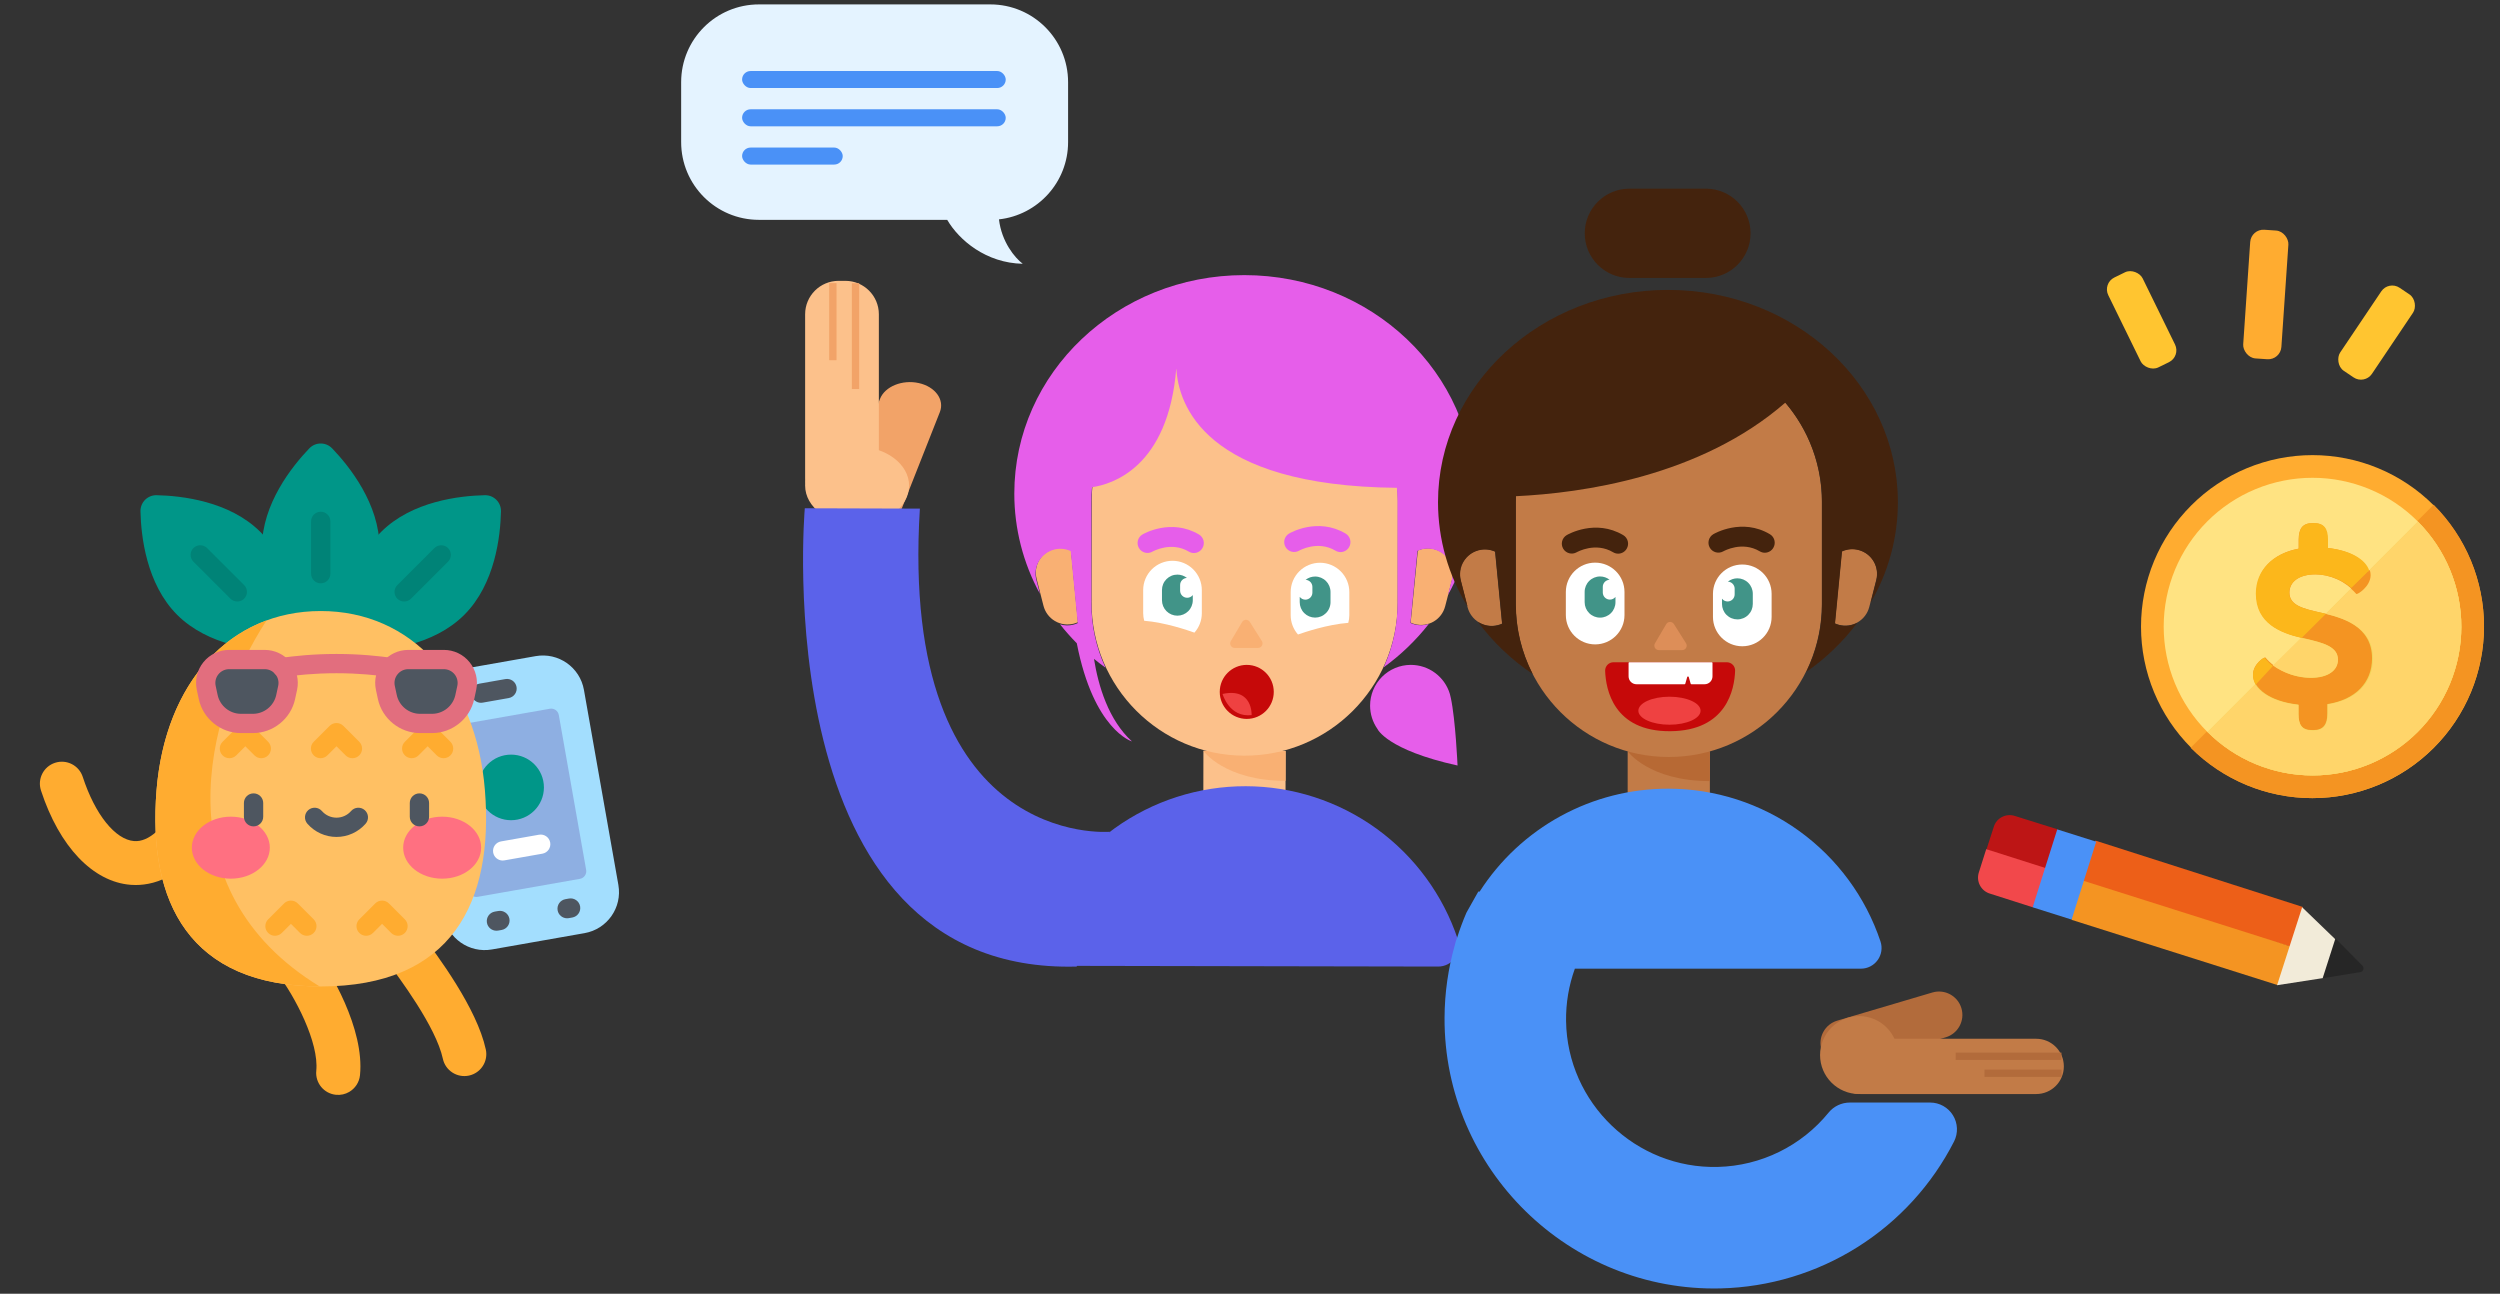
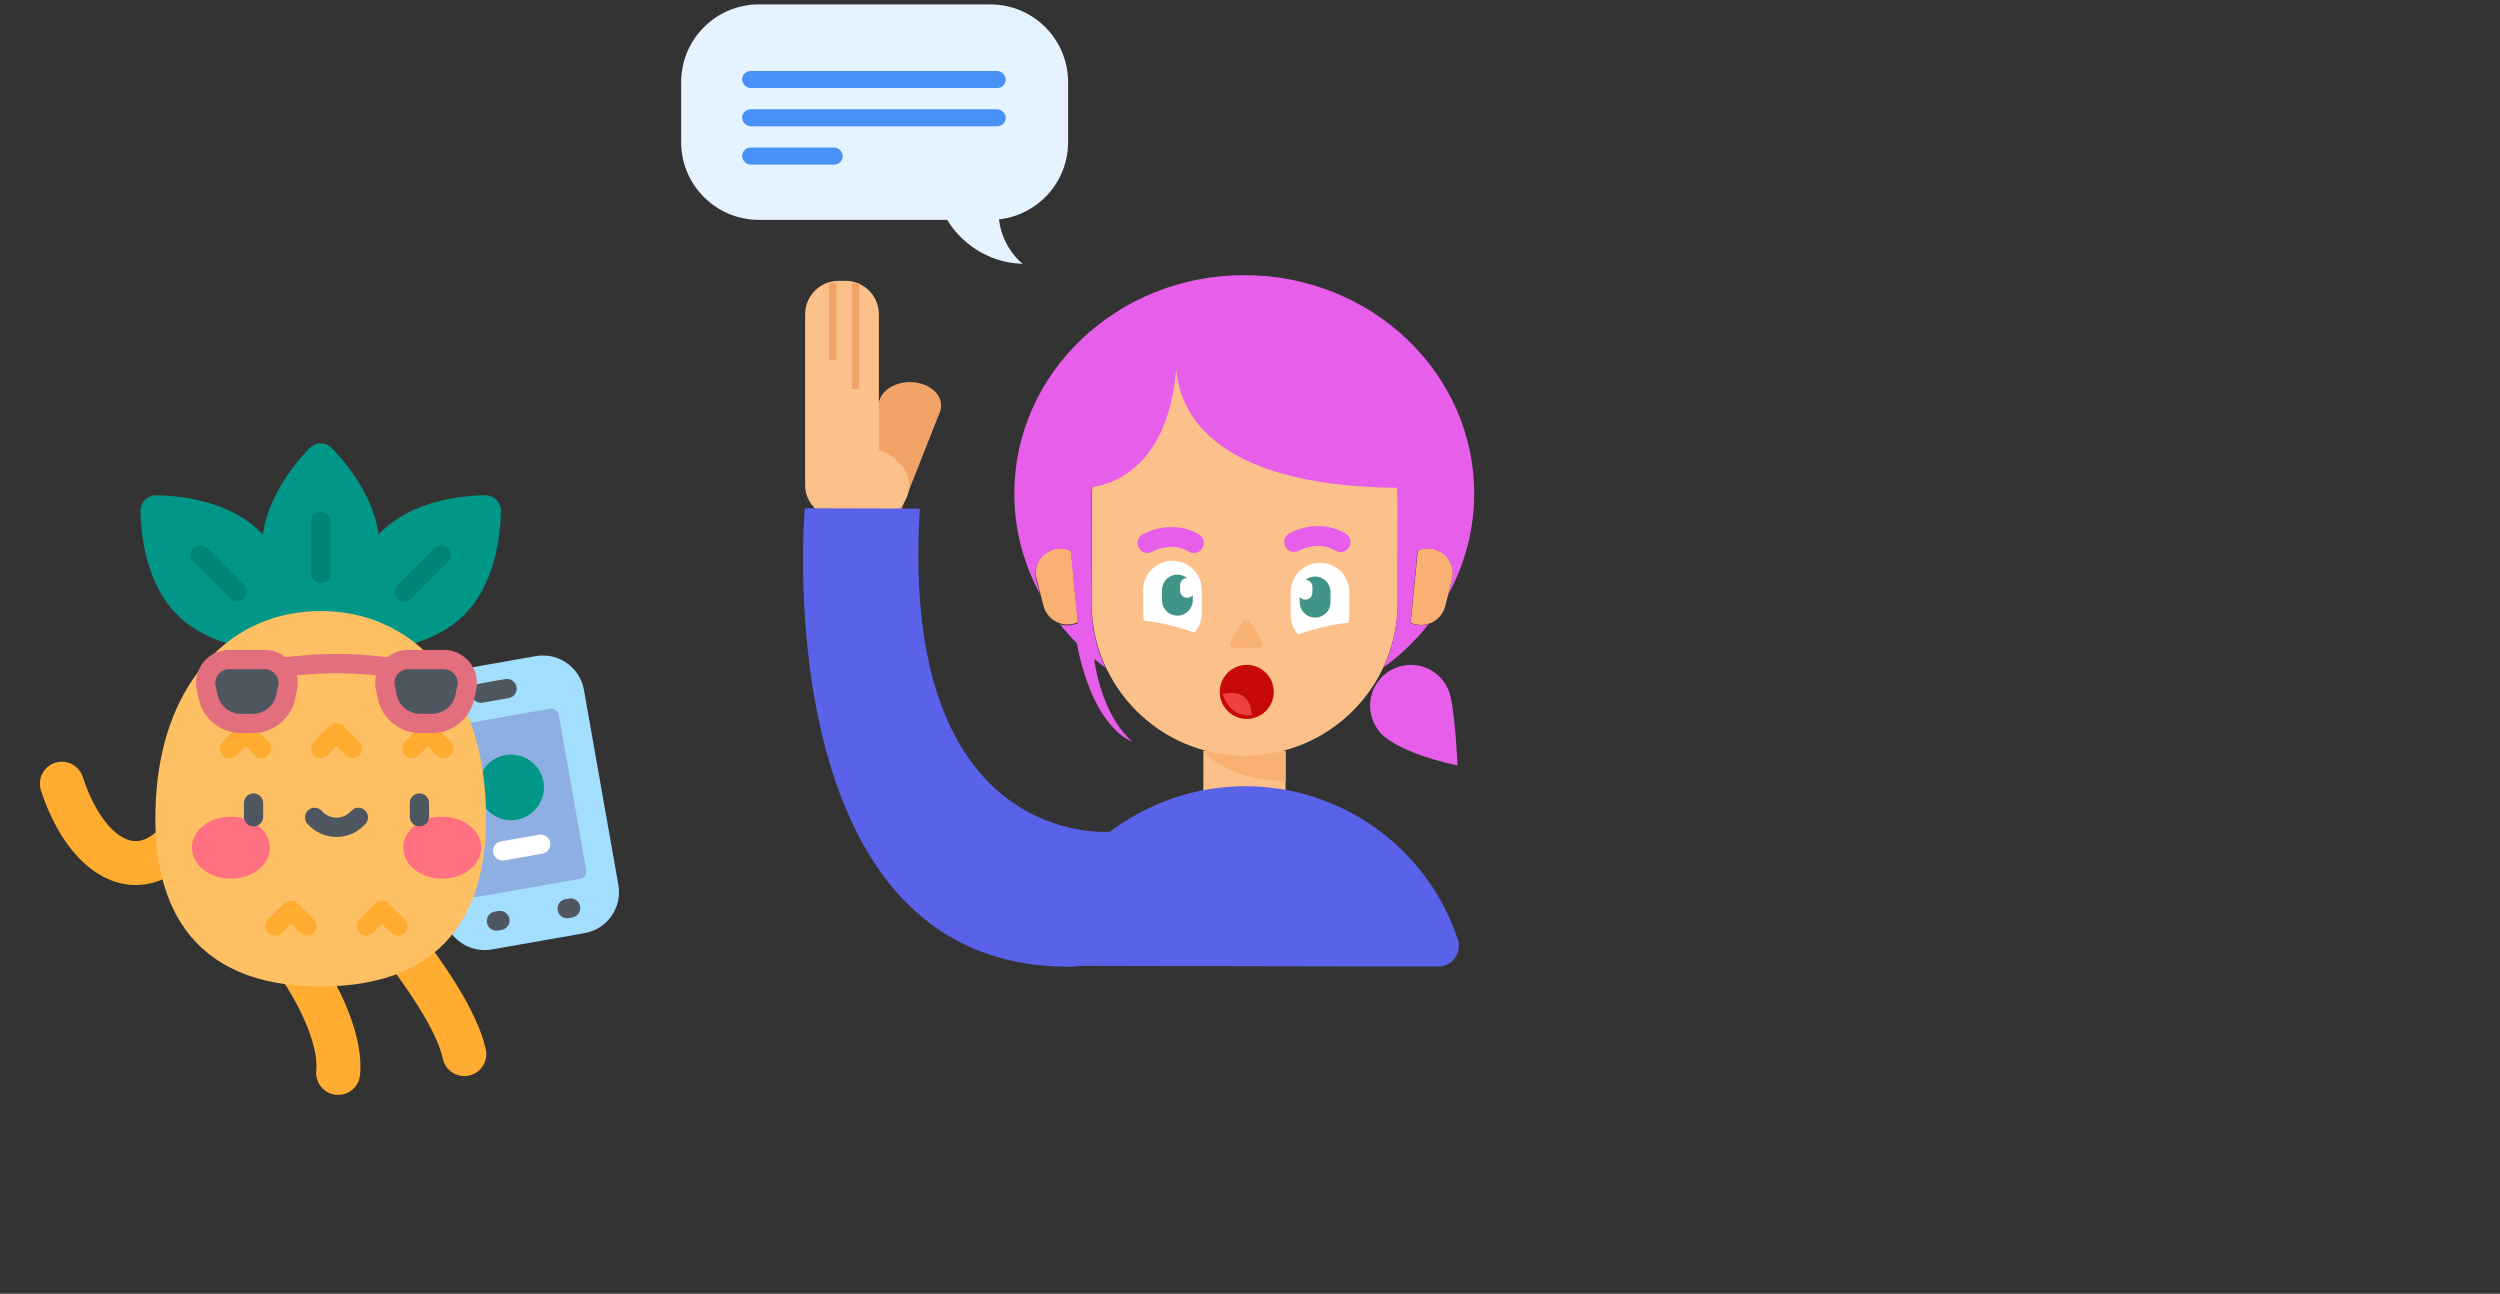
<svg xmlns="http://www.w3.org/2000/svg" width="429" height="222" viewBox="0 0 429 222" fill="none">
  <rect x="0" y="0" width="429" height="222" fill="#333333" stroke="none" />
  <g clip-path="url(#clip0_3487_4251)">
    <path d="M151.012 68.443L144.567 84.768C143.727 86.893 145.347 89.126 148.181 89.754C151.017 90.383 153.994 89.17 154.833 87.044L161.278 70.719C162.117 68.594 160.5 66.361 157.664 65.734C154.83 65.104 151.851 66.317 151.012 68.443Z" fill="#F2A368" />
    <path d="M138.16 53.933V82.097C138.16 85.267 140.73 87.837 143.9 87.837H145.072C148.242 87.837 150.812 85.267 150.812 82.097V53.933C150.812 50.763 148.242 48.193 145.072 48.193H143.9C140.73 48.193 138.16 50.763 138.16 53.933Z" fill="#FCC18B" />
    <path d="M147.081 90.026C152.008 90.026 156.002 87.031 156.002 83.337C156.002 79.643 152.008 76.649 147.081 76.649C142.154 76.649 138.16 79.643 138.16 83.337C138.16 87.031 142.154 90.026 147.081 90.026Z" fill="#FCC18B" />
    <path d="M146.806 66.757V48.604" stroke="#F2A368" stroke-width="1.259" stroke-miterlimit="10" />
    <path d="M142.917 61.813V48.582" stroke="#F2A368" stroke-width="1.259" stroke-miterlimit="10" />
    <path d="M220.613 128.837L206.506 128.81L206.491 136.836L220.597 136.863L220.613 128.837Z" fill="#FCC18B" />
    <path d="M206.514 128.867C206.514 128.867 210.142 133.975 220.601 133.999L220.613 128.892L206.514 128.867Z" fill="#F9B073" />
    <path d="M239.878 85.944C239.905 71.437 228.168 59.654 213.661 59.627C199.154 59.599 187.371 71.336 187.343 85.843L187.31 103.355C187.282 117.862 199.019 129.645 213.526 129.673C228.033 129.7 239.816 117.963 239.844 103.456L239.878 85.944Z" fill="#FCC18B" />
    <g clip-path="url(#clip1_3487_4251)">
      <path d="M213.944 123.366C216.504 123.366 218.579 121.29 218.579 118.73C218.579 116.17 216.504 114.094 213.944 114.094C211.384 114.094 209.308 116.17 209.308 118.73C209.308 121.29 211.384 123.366 213.944 123.366Z" fill="#C60909" />
      <path d="M209.79 119.083C209.79 119.083 210.923 123.166 214.778 122.712C214.778 122.712 215.004 117.949 209.79 119.083Z" fill="#EF4141" />
    </g>
    <path d="M187.419 103.33C187.45 103.034 187.45 102.736 187.419 102.44V103.33Z" fill="#F9B073" />
    <path d="M183.785 94.399C182.898 93.989 181.896 93.897 180.949 94.138C180.408 94.277 179.899 94.521 179.451 94.856C179.004 95.191 178.627 95.611 178.342 96.092C178.057 96.573 177.869 97.105 177.79 97.658C177.711 98.212 177.741 98.775 177.88 99.317L179.062 103.955C179.2 104.496 179.444 105.006 179.779 105.453C180.114 105.901 180.534 106.278 181.014 106.563C181.495 106.849 182.028 107.036 182.581 107.116C183.134 107.195 183.698 107.165 184.24 107.027C184.491 106.963 184.735 106.877 184.969 106.769L183.785 94.399Z" fill="#F9B073" />
    <path d="M239.635 103.391C239.603 103.094 239.603 102.795 239.635 102.498V103.391Z" fill="#F9B073" />
    <path d="M243.302 94.472C244.191 94.065 245.193 93.979 246.138 94.229C246.679 94.369 247.187 94.615 247.634 94.952C248.08 95.288 248.455 95.71 248.738 96.192C249.022 96.674 249.207 97.207 249.284 97.761C249.362 98.314 249.329 98.878 249.188 99.419L247.987 104.052C247.704 105.145 246.998 106.08 246.025 106.653C245.052 107.225 243.892 107.388 242.799 107.104C242.548 107.04 242.304 106.952 242.069 106.842L243.302 94.472Z" fill="#F9B073" />
    <path d="M213.151 106.735L211.205 110.023C211.136 110.14 211.099 110.273 211.098 110.409C211.097 110.545 211.133 110.679 211.2 110.797C211.267 110.915 211.365 111.013 211.482 111.081C211.6 111.15 211.733 111.186 211.869 111.186H215.88C216.018 111.186 216.153 111.149 216.272 111.079C216.391 111.009 216.49 110.909 216.556 110.788C216.623 110.667 216.656 110.531 216.652 110.393C216.649 110.255 216.608 110.12 216.534 110.004L214.462 106.708C214.39 106.598 214.292 106.507 214.176 106.446C214.06 106.384 213.93 106.353 213.799 106.356C213.668 106.359 213.539 106.395 213.426 106.461C213.312 106.527 213.218 106.622 213.151 106.735Z" fill="#F9B073" />
    <path d="M201.211 96.23C200.55 96.229 199.896 96.358 199.285 96.61C198.674 96.861 198.118 97.231 197.65 97.697C197.182 98.164 196.81 98.718 196.556 99.328C196.302 99.938 196.171 100.592 196.169 101.253V105.217C196.17 105.658 196.229 106.097 196.345 106.523C199.879 106.803 203.84 108.155 204.964 108.561C205.78 107.646 206.232 106.463 206.234 105.237V101.272C206.235 100.611 206.106 99.957 205.854 99.346C205.603 98.735 205.233 98.179 204.767 97.711C204.3 97.243 203.746 96.871 203.136 96.617C202.526 96.363 201.872 96.231 201.211 96.23Z" fill="white" />
    <path d="M203.724 102.578C203.401 102.578 203.092 102.45 202.864 102.222C202.636 101.994 202.508 101.685 202.508 101.362V100.389C202.507 100.075 202.629 99.773 202.846 99.546C203.064 99.319 203.361 99.186 203.675 99.173C203.211 98.804 202.636 98.603 202.043 98.602C201.696 98.601 201.352 98.668 201.031 98.8C200.71 98.933 200.418 99.127 200.172 99.372C199.926 99.617 199.73 99.908 199.597 100.229C199.464 100.549 199.395 100.893 199.395 101.24V103.001C199.394 103.349 199.462 103.692 199.594 104.013C199.726 104.334 199.92 104.626 200.165 104.872C200.41 105.118 200.702 105.313 201.022 105.447C201.343 105.58 201.686 105.649 202.033 105.65C202.734 105.651 203.407 105.373 203.904 104.878C204.4 104.384 204.68 103.712 204.682 103.011V102.114C204.568 102.259 204.422 102.376 204.256 102.456C204.09 102.537 203.908 102.578 203.724 102.578Z" fill="#419488" />
    <path d="M226.528 96.568C227.861 96.572 229.139 97.106 230.08 98.051C231.021 98.996 231.548 100.276 231.545 101.61V105.575C231.542 106.016 231.481 106.455 231.363 106.881C227.829 107.146 223.862 108.484 222.736 108.882C221.924 107.964 221.478 106.781 221.481 105.555V101.591C221.482 100.929 221.613 100.275 221.868 99.664C222.122 99.054 222.494 98.499 222.963 98.033C223.431 97.566 223.988 97.197 224.599 96.946C225.211 96.694 225.866 96.566 226.528 96.568Z" fill="white" />
    <path d="M223.991 102.904C224.314 102.904 224.623 102.776 224.851 102.548C225.079 102.32 225.207 102.011 225.207 101.688V100.715C225.207 100.401 225.086 100.099 224.869 99.873C224.652 99.646 224.356 99.512 224.042 99.499C224.508 99.131 225.085 98.932 225.679 98.932C226.38 98.934 227.051 99.214 227.545 99.711C228.04 100.208 228.317 100.88 228.315 101.581V103.342C228.315 103.689 228.246 104.033 228.112 104.353C227.979 104.674 227.784 104.965 227.538 105.21C227.292 105.455 227 105.649 226.679 105.781C226.358 105.914 226.014 105.981 225.667 105.981C224.966 105.978 224.295 105.698 223.801 105.2C223.307 104.703 223.031 104.03 223.033 103.33V102.418C223.145 102.567 223.289 102.688 223.455 102.772C223.621 102.857 223.805 102.902 223.991 102.904Z" fill="#419488" />
    <path d="M246.787 165.863C247.348 165.864 247.902 165.733 248.402 165.479C248.903 165.225 249.336 164.856 249.666 164.403C249.996 163.949 250.214 163.424 250.303 162.87C250.391 162.316 250.346 161.749 250.173 161.215C247.627 153.57 242.743 146.918 236.212 142.198C229.68 137.479 221.831 134.931 213.773 134.914C205.716 134.898 197.857 137.415 191.307 142.109C184.757 146.803 179.849 153.436 177.274 161.072C177.097 161.605 177.05 162.172 177.135 162.727C177.22 163.282 177.436 163.809 177.765 164.264C178.093 164.72 178.525 165.091 179.025 165.346C179.525 165.602 180.079 165.736 180.64 165.736L246.787 165.863Z" fill="#5B62EA" />
    <path d="M250.115 131.363C250.115 131.363 249.767 123.504 248.962 119.771C248.918 119.543 248.865 119.314 248.799 119.093L248.784 119.044C248.347 117.612 247.461 116.358 246.257 115.467C245.054 114.576 243.596 114.095 242.098 114.094C240.245 114.094 238.467 114.831 237.156 116.142C235.845 117.453 235.108 119.231 235.108 121.085C235.107 122.523 235.551 123.927 236.38 125.102C236.38 125.102 237.988 128.69 250.115 131.363Z" fill="#E65EEA" />
    <path d="M248.459 102.114C251.42 96.786 252.974 90.79 252.973 84.695C252.973 63.992 235.305 47.21 213.516 47.21C191.726 47.21 174.056 63.992 174.056 84.695C174.054 90.712 175.568 96.632 178.459 101.909L177.836 99.489C177.555 98.396 177.719 97.236 178.293 96.264C178.866 95.292 179.803 94.588 180.896 94.306C181.842 94.062 182.844 94.153 183.732 94.562L184.933 106.929C184.698 107.038 184.454 107.125 184.203 107.19C183.446 107.384 182.65 107.364 181.903 107.134C182.798 108.271 183.758 109.355 184.777 110.383C187.681 125.309 194.248 127.233 194.248 127.233C190.199 123.541 188.467 117.68 187.728 113.058C188.366 113.582 189.023 114.086 189.698 114.571C188.103 111.124 187.278 107.371 187.28 103.573V86.061C187.28 85.232 187.321 84.412 187.394 83.603C190.799 83.116 200.494 80.241 201.854 63.153C202.179 69.374 206.596 83.393 239.708 83.71C239.779 84.486 239.815 85.27 239.815 86.061V103.573C239.82 107.35 239.008 111.084 237.434 114.518C240.352 112.407 242.961 109.899 245.185 107.066C244.406 107.331 243.566 107.362 242.77 107.156C242.519 107.091 242.275 107.003 242.04 106.895L243.242 94.528C244.13 94.123 245.131 94.037 246.075 94.285C247.164 94.564 248.098 95.263 248.673 96.228C249.248 97.194 249.417 98.348 249.144 99.438L248.459 102.114Z" fill="#E65EEA" />
    <path d="M230.035 94.739C229.729 94.739 229.429 94.654 229.167 94.496C226.141 92.701 223.05 94.43 222.921 94.496C222.53 94.721 222.067 94.782 221.631 94.666C221.196 94.55 220.824 94.266 220.598 93.876C220.373 93.488 220.31 93.027 220.423 92.593C220.536 92.159 220.816 91.787 221.201 91.558C221.401 91.441 226.122 88.724 230.903 91.558C231.096 91.672 231.264 91.822 231.398 92.001C231.532 92.18 231.63 92.384 231.686 92.6C231.741 92.817 231.753 93.042 231.722 93.264C231.69 93.485 231.615 93.698 231.501 93.89C231.352 94.147 231.139 94.361 230.881 94.51C230.624 94.659 230.332 94.738 230.035 94.739Z" fill="#E65EEA" />
    <path d="M204.874 94.902C204.568 94.901 204.268 94.817 204.006 94.659C200.98 92.864 197.889 94.591 197.76 94.659C197.37 94.884 196.906 94.945 196.471 94.829C196.035 94.713 195.664 94.428 195.437 94.039C195.212 93.651 195.148 93.189 195.261 92.754C195.374 92.32 195.654 91.948 196.041 91.719C196.238 91.602 200.958 88.885 205.742 91.719C206.131 91.949 206.412 92.324 206.523 92.761C206.635 93.199 206.569 93.663 206.338 94.051C206.19 94.308 205.976 94.522 205.72 94.672C205.463 94.821 205.171 94.9 204.874 94.902Z" fill="#E65EEA" />
    <path d="M138.104 87.219C138.104 87.219 131.097 167.296 184.763 165.863L190.442 142.731C190.442 142.731 154.203 145.893 157.851 87.278L138.104 87.219Z" fill="#5B62EA" />
  </g>
  <g clip-path="url(#clip2_3487_4251)">
    <path d="M293.414 128.926H279.308V136.952H293.414V128.926Z" fill="#C27B47" />
    <path d="M279.305 128.928C279.305 128.928 282.954 134.036 293.412 134.036V128.928H279.305Z" fill="#B76934" />
    <path d="M312.628 86.12C312.628 71.613 300.868 59.852 286.361 59.852C271.854 59.852 260.094 71.613 260.094 86.12V103.631C260.094 118.138 271.854 129.899 286.361 129.899C300.868 129.899 312.628 118.138 312.628 103.631V86.12Z" fill="#C27B47" />
    <path d="M260.194 103.556C260.225 103.259 260.225 102.96 260.194 102.664V103.556Z" fill="#C27B47" />
    <path d="M256.543 94.63C255.654 94.225 254.654 94.139 253.709 94.387C253.168 94.526 252.659 94.77 252.212 95.106C251.765 95.442 251.389 95.863 251.105 96.344C250.82 96.825 250.634 97.358 250.555 97.911C250.477 98.465 250.508 99.028 250.647 99.57L251.839 104.208C252.121 105.301 252.825 106.237 253.797 106.812C254.769 107.386 255.929 107.551 257.022 107.27C257.272 107.205 257.517 107.118 257.752 107.01L256.543 94.63Z" fill="#C27B47" />
    <path d="M312.41 103.512C312.378 103.216 312.378 102.916 312.41 102.62V103.512Z" fill="#C27B47" />
    <path d="M316.06 94.586C316.949 94.181 317.951 94.095 318.896 94.343C319.989 94.625 320.926 95.329 321.5 96.301C322.074 97.273 322.239 98.433 321.958 99.526L320.764 104.162C320.625 104.703 320.38 105.212 320.045 105.659C319.709 106.106 319.288 106.482 318.807 106.766C318.326 107.051 317.793 107.237 317.24 107.316C316.686 107.394 316.123 107.363 315.581 107.224C315.331 107.159 315.087 107.072 314.852 106.964L316.06 94.586Z" fill="#C27B47" />
    <path d="M285.921 107.107L283.99 110.395C283.921 110.512 283.884 110.646 283.883 110.782C283.882 110.918 283.917 111.051 283.985 111.169C284.052 111.287 284.149 111.385 284.267 111.454C284.385 111.522 284.518 111.558 284.654 111.558H288.667C288.805 111.558 288.941 111.521 289.06 111.451C289.179 111.381 289.277 111.28 289.344 111.159C289.41 111.038 289.443 110.901 289.439 110.763C289.434 110.625 289.393 110.49 289.319 110.373L287.237 107.083C287.166 106.971 287.068 106.879 286.952 106.816C286.835 106.753 286.704 106.721 286.572 106.724C286.44 106.726 286.31 106.763 286.196 106.83C286.082 106.897 285.987 106.992 285.921 107.107Z" fill="#DD8E58" />
    <path d="M278.763 101.581C278.763 98.802 276.51 96.549 273.731 96.549C270.952 96.549 268.699 98.802 268.699 101.581V105.546C268.699 108.325 270.952 110.578 273.731 110.578C276.51 110.578 278.763 108.325 278.763 105.546V101.581Z" fill="white" />
    <path d="M276.256 102.892C275.933 102.892 275.624 102.764 275.396 102.536C275.168 102.308 275.04 101.999 275.04 101.676V100.703C275.039 100.389 275.16 100.088 275.377 99.861C275.594 99.634 275.891 99.5 276.205 99.487C275.739 99.119 275.163 98.919 274.57 98.92C273.869 98.92 273.197 99.199 272.702 99.694C272.206 100.189 271.927 100.861 271.926 101.562V103.342C271.926 104.043 272.205 104.716 272.701 105.211C273.196 105.707 273.869 105.986 274.57 105.986C275.271 105.986 275.944 105.707 276.439 105.211C276.935 104.716 277.214 104.043 277.214 103.342V102.43C277.1 102.575 276.954 102.691 276.788 102.771C276.622 102.851 276.44 102.893 276.256 102.892Z" fill="#419488" />
    <path d="M293.945 105.867C293.945 108.646 296.197 110.899 298.977 110.899C301.756 110.899 304.009 108.646 304.009 105.867V101.902C304.009 99.123 301.756 96.87 298.977 96.87C296.197 96.87 293.945 99.123 293.945 101.902V105.867Z" fill="white" />
    <path d="M296.452 103.213C296.775 103.213 297.084 103.085 297.312 102.857C297.54 102.629 297.668 102.32 297.668 101.997V101.024C297.669 100.71 297.547 100.409 297.33 100.182C297.113 99.955 296.817 99.821 296.503 99.808C296.968 99.44 297.543 99.239 298.135 99.239C298.836 99.239 299.509 99.517 300.005 100.013C300.5 100.509 300.779 101.182 300.779 101.883V103.644C300.779 103.991 300.711 104.335 300.578 104.656C300.446 104.977 300.251 105.268 300.005 105.514C299.76 105.759 299.468 105.954 299.147 106.087C298.826 106.22 298.483 106.288 298.135 106.287C297.788 106.287 297.445 106.219 297.124 106.086C296.803 105.953 296.512 105.758 296.267 105.513C296.021 105.267 295.827 104.976 295.694 104.655C295.562 104.334 295.494 103.991 295.494 103.644V102.732C295.606 102.88 295.751 103 295.917 103.084C296.083 103.167 296.266 103.211 296.452 103.213Z" fill="#419488" />
    <path d="M321.012 103.398C324.064 98.177 325.674 92.24 325.677 86.193C325.677 66.064 308.01 49.747 286.22 49.747C264.43 49.747 246.763 66.064 246.763 86.193C246.768 92.506 248.523 98.695 251.832 104.071L250.686 99.616C250.405 98.523 250.569 97.363 251.143 96.391C251.717 95.419 252.653 94.715 253.746 94.433C254.691 94.185 255.693 94.271 256.582 94.676L257.783 107.041C257.549 107.15 257.304 107.237 257.054 107.301C256.467 107.453 255.855 107.476 255.258 107.371C254.662 107.266 254.094 107.034 253.595 106.691C256.197 110.196 259.38 113.23 263.008 115.658C261.106 111.951 260.117 107.844 260.123 103.677V86.166C260.123 85.825 260.123 85.485 260.145 85.147C271.479 84.612 291.802 81.771 306.356 69.095C310.435 73.848 312.674 79.907 312.665 86.171V103.682C312.67 107.709 311.746 111.682 309.965 115.293C313.306 112.973 316.254 110.134 318.699 106.883C317.757 107.393 316.658 107.528 315.62 107.262C315.37 107.197 315.125 107.11 314.89 107.002L316.092 94.635C316.981 94.23 317.983 94.144 318.928 94.391C320.021 94.673 320.957 95.377 321.531 96.349C322.105 97.321 322.269 98.481 321.987 99.574L321.012 103.398Z" fill="#44230D" />
    <path d="M292.736 32.374H279.602C275.371 32.374 271.941 35.804 271.941 40.035C271.941 44.267 275.371 47.697 279.602 47.697H292.736C296.967 47.697 300.397 44.267 300.397 40.035C300.397 35.804 296.967 32.374 292.736 32.374Z" fill="#44230D" />
    <path d="M302.839 94.849C302.534 94.847 302.235 94.763 301.973 94.606C298.945 92.811 295.856 94.538 295.725 94.606C295.334 94.831 294.871 94.892 294.435 94.776C294 94.659 293.628 94.375 293.402 93.986C293.177 93.598 293.114 93.137 293.227 92.703C293.34 92.269 293.62 91.897 294.005 91.668C294.205 91.549 298.926 88.832 303.71 91.668C304.098 91.898 304.379 92.273 304.49 92.71C304.602 93.148 304.536 93.612 304.305 94C304.156 94.257 303.943 94.471 303.685 94.62C303.428 94.769 303.136 94.848 302.839 94.849Z" fill="#44230D" />
    <path d="M277.676 95.009C277.371 95.008 277.071 94.924 276.81 94.766C273.782 92.971 270.693 94.701 270.562 94.766C270.172 94.992 269.708 95.053 269.273 94.937C268.837 94.821 268.466 94.538 268.239 94.148C268.013 93.76 267.95 93.299 268.063 92.864C268.176 92.43 268.456 92.057 268.842 91.828C269.042 91.711 273.763 88.995 278.547 91.828C278.935 92.058 279.216 92.434 279.327 92.871C279.439 93.308 279.373 93.772 279.142 94.161C278.993 94.418 278.78 94.632 278.522 94.78C278.265 94.929 277.973 95.008 277.676 95.009Z" fill="#44230D" />
    <path d="M276.89 113.642H296.301C296.493 113.64 296.683 113.676 296.861 113.748C297.038 113.821 297.199 113.928 297.334 114.065C297.469 114.201 297.575 114.363 297.646 114.541C297.717 114.719 297.751 114.91 297.746 115.102C297.639 118.251 296.326 125.416 286.595 125.475C276.864 125.533 275.548 118.278 275.443 115.102C275.439 114.91 275.473 114.719 275.545 114.541C275.616 114.363 275.722 114.201 275.857 114.064C275.992 113.928 276.153 113.821 276.331 113.748C276.508 113.676 276.699 113.64 276.89 113.642Z" fill="#C60909" />
    <path d="M286.48 124.361C289.429 124.361 291.819 123.285 291.819 121.958C291.819 120.631 289.429 119.555 286.48 119.555C283.532 119.555 281.142 120.631 281.142 121.958C281.142 123.285 283.532 124.361 286.48 124.361Z" fill="#EF4141" />
    <path d="M279.464 113.778V116.062C279.464 116.421 279.606 116.766 279.86 117.02C280.114 117.274 280.459 117.417 280.818 117.417H289.068C289.098 117.416 289.127 117.407 289.15 117.389C289.174 117.371 289.191 117.346 289.199 117.317L289.525 116.179C289.534 116.15 289.552 116.126 289.576 116.108C289.599 116.09 289.628 116.081 289.658 116.081C289.688 116.081 289.717 116.09 289.74 116.108C289.764 116.126 289.782 116.15 289.791 116.179L290.116 117.317C290.125 117.346 290.142 117.371 290.166 117.389C290.189 117.407 290.218 117.416 290.248 117.417H292.51C292.869 117.417 293.214 117.274 293.468 117.02C293.722 116.766 293.864 116.421 293.864 116.062V113.778C293.864 113.76 293.861 113.742 293.854 113.726C293.847 113.709 293.837 113.694 293.824 113.681C293.811 113.668 293.795 113.658 293.779 113.652C293.762 113.645 293.744 113.642 293.726 113.642H279.602C279.584 113.642 279.566 113.645 279.549 113.652C279.533 113.658 279.517 113.668 279.504 113.681C279.491 113.694 279.481 113.709 279.474 113.726C279.467 113.742 279.464 113.76 279.464 113.778Z" fill="white" />
    <path d="M331.595 170.312L315.27 175.144C313.145 175.773 311.932 178.006 312.561 180.131C313.191 182.256 315.423 183.469 317.549 182.84L333.873 178.008C335.999 177.378 337.211 175.146 336.582 173.02C335.953 170.895 333.72 169.682 331.595 170.312Z" fill="#B26B3B" />
    <path d="M313.784 190.926C311.479 193.754 308.591 196.051 305.317 197.659C302.042 199.267 298.459 200.149 294.813 200.244C280.731 200.623 268.915 189.285 268.738 175.193C268.696 172.137 269.207 169.099 270.246 166.225H319.322C319.883 166.226 320.437 166.094 320.938 165.839C321.439 165.584 321.872 165.214 322.201 164.759C322.531 164.304 322.748 163.777 322.834 163.222C322.92 162.667 322.873 162.099 322.697 161.565C320.139 153.924 315.244 147.28 308.703 142.573C302.162 137.867 294.307 135.335 286.249 135.337C279.808 135.332 273.469 136.947 267.817 140.035C262.164 143.122 257.378 147.582 253.901 153.004L253.68 152.987L251.644 156.606C251.04 158.008 250.507 159.439 250.046 160.894C249.967 161.118 249.886 161.342 249.803 161.565C249.747 161.737 249.703 161.913 249.672 162.091C248.502 166.178 247.9 170.408 247.884 174.66C247.77 200.633 269.309 221.727 295.277 221.09C303.607 220.882 311.725 218.428 318.774 213.987C325.824 209.546 331.542 203.282 335.325 195.859C335.677 195.158 335.844 194.378 335.809 193.595C335.775 192.811 335.541 192.05 335.129 191.382C334.717 190.715 334.142 190.164 333.457 189.781C332.773 189.399 332.002 189.198 331.217 189.197H317.432C316.734 189.197 316.044 189.352 315.413 189.651C314.782 189.95 314.226 190.386 313.784 190.926Z" fill="#4A91F7" />
    <path d="M349.415 178.252H319.256C316.637 178.252 314.513 180.376 314.513 182.995C314.513 185.614 316.637 187.738 319.256 187.738H349.415C352.034 187.738 354.157 185.614 354.157 182.995C354.157 180.376 352.034 178.252 349.415 178.252Z" fill="#C27B47" />
    <path d="M319.013 187.738C322.707 187.738 325.701 184.743 325.701 181.05C325.701 177.356 322.707 174.361 319.013 174.361C315.319 174.361 312.324 177.356 312.324 181.05C312.324 184.743 315.319 187.738 319.013 187.738Z" fill="#C27B47" />
    <path d="M335.595 181.256H353.746" stroke="#B26B3B" stroke-width="1.259" stroke-miterlimit="10" />
    <path d="M340.538 184.17H353.769" stroke="#B26B3B" stroke-width="1.259" stroke-miterlimit="10" />
    <path d="M417.633 128.34C420.366 125.608 422.535 122.364 424.015 118.794C425.495 115.223 426.256 111.396 426.256 107.531C426.256 103.666 425.495 99.839 424.015 96.269C422.535 92.698 420.366 89.455 417.633 86.723C414.901 83.989 411.658 81.82 408.088 80.34C404.518 78.86 400.692 78.099 396.827 78.099C392.963 78.099 389.136 78.86 385.566 80.34C381.996 81.82 378.753 83.989 376.022 86.723C373.288 89.455 371.119 92.698 369.639 96.269C368.16 99.839 367.398 103.666 367.398 107.531C367.398 111.396 368.16 115.223 369.639 118.794C371.119 122.364 373.288 125.608 376.022 128.34C381.54 133.857 389.024 136.957 396.827 136.957C404.631 136.957 412.114 133.857 417.633 128.34Z" fill="#FFAC30" />
    <path d="M417.613 128.32C420.353 125.583 422.527 122.332 424.01 118.753C425.493 115.175 426.256 111.339 426.256 107.466C426.256 103.592 425.493 99.757 424.01 96.178C422.527 92.6 420.353 89.349 417.613 86.611L375.911 128.32C381.441 133.85 388.941 136.957 396.762 136.957C404.583 136.957 412.083 133.85 417.613 128.32Z" fill="#F49422" />
    <path d="M414.886 125.586C419.675 120.797 422.365 114.301 422.365 107.529C422.365 100.756 419.675 94.261 414.886 89.471C412.515 87.1 409.699 85.218 406.601 83.934C403.502 82.651 400.181 81.99 396.827 81.99C393.474 81.99 390.152 82.651 387.054 83.934C383.955 85.218 381.14 87.1 378.769 89.471C373.98 94.261 371.29 100.756 371.29 107.529C371.29 114.301 373.98 120.797 378.769 125.586C383.559 130.375 390.054 133.065 396.827 133.065C403.6 133.065 410.096 130.375 414.886 125.586Z" fill="#FFE382" />
    <path d="M414.896 125.596C419.678 120.813 422.365 114.327 422.365 107.563C422.365 100.799 419.678 94.313 414.896 89.53L378.829 125.596C383.612 130.379 390.099 133.065 396.863 133.065C403.626 133.065 410.113 130.379 414.896 125.596Z" fill="#F2D55A" />
    <path d="M406.481 98.728C406.481 100.596 404.388 101.932 404.256 101.764C403.378 100.774 402.307 99.978 401.111 99.426C399.914 98.875 398.618 98.58 397.304 98.561C394.554 98.561 392.874 99.811 392.874 101.682C392.874 103.85 395.13 104.436 398.294 105.138C402.065 105.971 407.042 107.506 407.042 112.963C407.042 117.17 404.165 120.075 399.371 120.826V122.446C399.371 124.364 398.63 125.282 396.973 125.282H396.76C395.029 125.282 394.42 124.413 394.42 122.446V120.908C389.446 120.374 386.612 118.071 386.612 115.752C386.612 113.967 388.588 112.665 388.753 112.837C390.318 114.758 393.349 116.327 396.561 116.327C399.479 116.327 401.157 115.074 401.157 113.206C401.157 110.918 398.604 110.292 395.607 109.582C391.999 108.798 387.216 107.331 387.216 101.839C387.216 97.851 390.016 94.98 394.449 94.145V92.61C394.449 90.691 395.139 89.773 396.786 89.773H397.026C398.704 89.773 399.364 90.64 399.364 92.61V94.028C403.978 94.521 406.481 96.591 406.481 98.728Z" fill="#F49422" />
    <path d="M401.205 113.192C401.205 110.936 398.597 110.319 395.537 109.619L394.846 109.473L390.017 114.195C391.903 115.531 394.166 116.261 396.494 116.283C399.489 116.269 401.205 115.05 401.205 113.192Z" fill="#FFD56A" />
    <path d="M414.901 89.53L406.514 97.918C406.599 98.189 406.645 98.471 406.647 98.755C406.647 100.625 404.525 101.963 404.391 101.795C404.117 101.485 403.821 101.195 403.506 100.927L399.096 105.339C402.806 106.224 407.216 107.897 407.216 113.01C407.216 117.222 404.299 120.131 399.436 120.883V122.505C399.436 124.426 398.685 125.346 397.005 125.346H396.789C395.033 125.346 394.416 124.475 394.416 122.505V120.965C390.572 120.549 388 119.127 386.981 117.439L378.829 125.596C383.61 130.379 390.094 133.065 396.855 133.065C403.617 133.065 410.101 130.379 414.882 125.596C417.252 123.23 419.133 120.42 420.417 117.327C421.701 114.233 422.363 110.917 422.365 107.567C422.367 104.217 421.709 100.9 420.428 97.805C419.147 94.71 417.269 91.898 414.901 89.53Z" fill="#FFD56A" />
    <path d="M388.631 112.893C388.475 112.726 386.612 114.027 386.612 115.844C386.619 116.431 386.776 117.004 387.064 117.5L390.017 114.302C389.505 113.895 389.039 113.422 388.631 112.893Z" fill="#FCB71B" />
    <path d="M398.361 105.155C395.135 104.452 392.835 103.866 392.835 101.693C392.835 99.82 394.546 98.567 397.352 98.567C399.629 98.603 401.821 99.431 403.55 100.908L406.556 97.915C405.984 96.093 403.533 94.471 399.485 94.038V92.617C399.485 90.671 398.813 89.773 397.1 89.773H396.855C395.176 89.773 394.47 90.692 394.47 92.617V94.162C389.953 94.996 387.099 97.872 387.099 101.869C387.099 107.033 391.381 108.639 394.959 109.473L399.114 105.338C398.847 105.255 398.596 105.204 398.361 105.155Z" fill="#FCB71B" />
    <path d="M404.34 101.919C404.467 102.097 406.799 100.676 406.799 98.688C406.795 98.386 406.746 98.087 406.653 97.799L403.394 100.978C403.732 101.269 404.048 101.584 404.34 101.919Z" fill="#F49422" />
-     <path d="M359.587 144.253L395.125 155.625L394.103 162.738L355.967 151.774L359.587 144.253Z" fill="#ED5F18" />
    <path d="M356.499 150.82L394.152 162.751L390.897 169.061L355.481 157.842L356.499 150.82Z" fill="#F49422" />
    <path d="M345.713 140.005L353.048 142.302L351.67 150.334L340.888 145.734L342.157 141.813C342.387 141.111 342.889 140.526 343.556 140.187C344.222 139.849 344.998 139.783 345.713 140.005Z" fill="#BD1515" />
    <path d="M340.835 145.713L352.076 149.296L348.804 155.684L341.418 153.327C340.697 153.096 340.096 152.587 339.748 151.913C339.4 151.239 339.333 150.455 339.562 149.731L340.835 145.713Z" fill="#F2484B" />
    <path d="M353.024 142.323L348.802 155.691L355.486 157.802L359.708 144.434L353.024 142.323Z" fill="#4A91F7" />
    <path d="M400.77 161.035L405.395 165.711C405.478 165.795 405.536 165.901 405.564 166.017C405.592 166.133 405.589 166.255 405.554 166.369C405.519 166.483 405.454 166.585 405.367 166.663C405.279 166.741 405.173 166.792 405.059 166.81L398.696 167.845L397.557 163.716L400.77 161.035Z" fill="#262626" />
    <path d="M390.747 169.061L398.571 167.849L400.719 161.158L395.048 155.685L390.747 169.061Z" fill="#F2EBD9" />
    <rect x="386.289" y="39.27" width="6.567" height="22.133" rx="2.266" transform="rotate(3.913 386.289 39.27)" fill="#FFAC30" />
    <rect x="409.891" y="48.117" width="6.567" height="17.171" rx="2.266" transform="rotate(33.913 409.891 48.117)" fill="#FFC530" />
    <rect x="360.783" y="48.618" width="6.567" height="17.171" rx="2.266" transform="rotate(-26.087 360.783 48.618)" fill="#FFC530" />
  </g>
  <path fill-rule="evenodd" clip-rule="evenodd" d="M130.23 0.756C122.86 0.756 116.886 6.73 116.886 14.1V24.381C116.886 31.75 122.86 37.725 130.23 37.725H162.54C164.578 41.22 169.215 45.142 175.501 45.264C174.156 44.246 171.885 41.538 171.422 37.644C178.094 36.906 183.284 31.249 183.284 24.381V14.1C183.284 6.73 177.309 0.756 169.94 0.756H130.23Z" fill="#E4F3FF" />
  <rect x="127.344" y="12.187" width="45.238" height="2.919" rx="1.459" fill="#4A91F7" />
  <rect x="127.344" y="18.754" width="45.238" height="2.919" rx="1.459" fill="#4A91F7" />
  <rect x="127.344" y="25.321" width="17.268" height="2.919" rx="1.459" fill="#4A91F7" />
  <g clip-path="url(#clip3_3487_4251)">
    <path d="M100.312 160.126L84.413 162.926C80.523 163.61 76.813 161.017 76.128 157.133L70.217 123.664C69.531 119.78 72.129 116.076 76.018 115.391L91.918 112.592C95.808 111.907 99.517 114.5 100.203 118.384L106.113 151.853C106.8 155.737 104.201 159.441 100.312 160.126Z" fill="#A3DEFE" />
    <path d="M99.509 150.81L81.977 153.896C81.255 154.024 80.567 153.542 80.44 152.823L75.746 126.242C75.619 125.521 76.1 124.834 76.822 124.707L94.354 121.621C95.075 121.493 95.763 121.974 95.891 122.695L100.584 149.275C100.712 149.996 100.23 150.683 99.509 150.81Z" fill="#8EAFE2" />
    <path d="M93.336 135.12C93.336 138.229 90.812 140.748 87.7 140.748C84.587 140.748 82.063 138.229 82.063 135.12C82.063 132.012 84.587 129.493 87.7 129.493C90.812 129.493 93.336 132.012 93.336 135.12Z" fill="#009688" />
    <path d="M86.258 147.667C85.47 147.667 84.772 147.102 84.629 146.301C84.471 145.402 85.073 144.544 85.973 144.386L92.496 143.237C93.398 143.078 94.255 143.679 94.415 144.578C94.573 145.477 93.971 146.334 93.071 146.493L86.548 147.641C86.451 147.659 86.354 147.667 86.258 147.667Z" fill="white" />
    <path d="M82.537 120.599C81.749 120.599 81.051 120.034 80.909 119.232C80.751 118.333 81.352 117.476 82.252 117.317L86.721 116.53C87.622 116.372 88.48 116.972 88.639 117.872C88.798 118.771 88.196 119.628 87.296 119.787L82.827 120.573C82.73 120.59 82.633 120.599 82.537 120.599Z" fill="#4E5660" />
    <path d="M85.185 159.713C84.397 159.713 83.698 159.149 83.557 158.348C83.397 157.449 83.999 156.591 84.899 156.432L85.5 156.327C86.4 156.168 87.259 156.769 87.418 157.668C87.577 158.567 86.976 159.424 86.075 159.583L85.474 159.688C85.378 159.706 85.28 159.713 85.185 159.713Z" fill="#4E5660" />
    <path d="M97.315 157.578C96.527 157.578 95.829 157.014 95.687 156.212C95.529 155.313 96.13 154.455 97.03 154.297L97.631 154.191C98.532 154.032 99.39 154.633 99.549 155.531C99.708 156.43 99.106 157.288 98.206 157.447L97.605 157.552C97.508 157.569 97.411 157.578 97.315 157.578Z" fill="#4E5660" />
    <path d="M59.915 187.378C59.255 187.761 58.472 187.948 57.653 187.867C55.582 187.662 54.068 185.818 54.274 183.749C54.756 178.894 50.639 171.019 47.562 166.977C46.301 165.322 46.624 162.961 48.281 161.703C49.938 160.446 52.304 160.766 53.564 162.421C56.748 166.602 62.562 176.596 61.777 184.492C61.652 185.744 60.927 186.791 59.915 187.378Z" fill="#FFAC30" />
    <path d="M81.215 184.328C80.982 184.432 80.734 184.513 80.475 184.569C78.439 185.007 76.433 183.714 75.995 181.682C74.814 176.203 68.537 167.817 66.174 164.66C65.838 164.212 65.565 163.847 65.373 163.581C64.153 161.896 64.532 159.542 66.219 158.325C67.907 157.107 70.263 157.485 71.483 159.17C71.659 159.413 71.908 159.745 72.213 160.153C75.093 164.001 81.838 173.012 83.366 180.097C83.749 181.869 82.812 183.62 81.215 184.328Z" fill="#FFAC30" />
    <path d="M23.286 151.868C22.99 151.868 22.711 151.857 22.45 151.837C15.945 151.342 10.181 145.288 7.03 135.643C6.384 133.666 7.466 131.541 9.445 130.896C11.425 130.251 13.553 131.331 14.198 133.308C16.305 139.756 19.768 144.082 23.022 144.33C25.522 144.522 28.273 142.038 30.557 137.518C31.494 135.662 33.762 134.916 35.621 135.853C37.479 136.79 38.226 139.054 37.288 140.91C32.581 150.223 26.788 151.868 23.286 151.868Z" fill="#FFAC30" />
    <path d="M44.672 91.272C49.977 96.568 50.886 104.814 50.977 109.046C51.01 110.583 49.751 111.84 48.211 111.808C43.972 111.717 35.714 110.81 30.409 105.513C25.105 100.217 24.197 91.971 24.106 87.739C24.073 86.201 25.332 84.944 26.872 84.977C31.11 85.067 39.369 85.975 44.672 91.272Z" fill="#009688" />
    <path d="M40.722 103.222C40.298 103.222 39.875 103.06 39.551 102.738L33.19 96.385C32.544 95.74 32.544 94.694 33.19 94.048C33.836 93.402 34.885 93.402 35.532 94.048L41.893 100.399C42.539 101.045 42.539 102.092 41.893 102.738C41.569 103.06 41.146 103.222 40.722 103.222Z" fill="#008377" />
    <path d="M65.402 91.272C60.097 96.568 59.188 104.814 59.098 109.046C59.065 110.583 60.324 111.84 61.864 111.808C66.102 111.717 74.36 110.81 79.664 105.513C84.969 100.217 85.878 91.971 85.968 87.739C86.001 86.201 84.742 84.944 83.202 84.977C78.964 85.067 70.706 85.975 65.402 91.272Z" fill="#009688" />
    <path d="M69.352 103.222C68.929 103.222 68.505 103.06 68.182 102.738C67.535 102.091 67.535 101.045 68.182 100.399L74.543 94.048C75.19 93.402 76.238 93.402 76.884 94.048C77.531 94.694 77.531 95.74 76.884 96.385L70.523 102.738C70.2 103.06 69.776 103.222 69.352 103.222Z" fill="#008377" />
    <path d="M65.123 93.957C65.123 101.446 59.925 107.919 56.993 110.975C55.927 112.086 54.147 112.086 53.081 110.975C50.148 107.919 44.952 101.446 44.952 93.957C44.952 86.466 50.148 79.993 53.081 76.937C54.147 75.827 55.927 75.827 56.993 76.937C59.925 79.993 65.123 86.466 65.123 93.957Z" fill="#009688" />
    <path d="M55.037 100.101C54.122 100.101 53.382 99.361 53.382 98.448V89.464C53.382 88.551 54.122 87.811 55.037 87.811C55.951 87.811 56.693 88.551 56.693 89.464V98.448C56.693 99.361 55.951 100.101 55.037 100.101Z" fill="#008377" />
    <path d="M55.037 104.853C70.598 104.853 81.722 117.091 83.213 135.622C84.764 154.899 77.502 169.277 55.037 169.277C32.572 169.277 25.311 154.899 26.861 135.622C28.353 117.091 39.476 104.853 55.037 104.853Z" fill="#FFC063" />
-     <path d="M45.735 106.469C35.169 110.364 28.035 121.045 26.861 135.622C25.314 154.845 32.533 169.196 54.852 169.276C27.763 152.726 35.027 122.867 45.735 106.469Z" fill="#FFAC30" />
    <path d="M60.478 130.108C60.055 130.108 59.631 129.947 59.308 129.625L57.743 128.062L56.178 129.625C55.531 130.27 54.483 130.27 53.836 129.625C53.189 128.979 53.189 127.932 53.836 127.287L56.572 124.555C56.883 124.245 57.303 124.071 57.743 124.071C58.182 124.071 58.603 124.245 58.913 124.555L61.649 127.287C62.296 127.933 62.296 128.979 61.649 129.625C61.326 129.947 60.903 130.108 60.478 130.108Z" fill="#FFAC30" />
    <path d="M76.12 130.108C75.696 130.108 75.272 129.947 74.949 129.625L73.384 128.062L71.818 129.625C71.173 130.27 70.124 130.27 69.477 129.625C68.832 128.979 68.832 127.932 69.477 127.287L72.213 124.555C72.524 124.245 72.945 124.071 73.384 124.071C73.823 124.071 74.244 124.245 74.555 124.555L77.29 127.287C77.937 127.933 77.937 128.979 77.29 129.625C76.967 129.947 76.543 130.108 76.12 130.108Z" fill="#FFAC30" />
    <path d="M44.837 130.108C44.414 130.108 43.991 129.947 43.667 129.625L42.102 128.062L40.537 129.625C39.89 130.27 38.842 130.27 38.196 129.625C37.549 128.979 37.549 127.932 38.196 127.287L40.931 124.555C41.242 124.245 41.663 124.071 42.102 124.071C42.541 124.071 42.962 124.245 43.272 124.555L46.008 127.287C46.655 127.933 46.655 128.979 46.008 129.625C45.685 129.947 45.262 130.108 44.837 130.108Z" fill="#FFAC30" />
    <path d="M68.299 160.579C67.875 160.579 67.452 160.417 67.128 160.094L65.563 158.531L63.998 160.094C63.352 160.74 62.303 160.74 61.657 160.095C61.01 159.449 61.01 158.402 61.657 157.756L64.392 155.025C64.703 154.714 65.124 154.54 65.563 154.54C66.002 154.54 66.423 154.714 66.733 155.025L69.469 157.756C70.116 158.402 70.116 159.449 69.469 160.095C69.146 160.417 68.723 160.579 68.299 160.579Z" fill="#FFAC30" />
    <path d="M52.658 160.579C52.234 160.579 51.811 160.417 51.487 160.095L49.922 158.531L48.357 160.094C47.71 160.74 46.662 160.74 46.016 160.095C45.369 159.449 45.369 158.402 46.016 157.756L48.751 155.025C49.062 154.714 49.483 154.54 49.922 154.54C50.361 154.54 50.783 154.714 51.093 155.024L53.828 157.756C54.475 158.402 54.475 159.449 53.828 160.094C53.505 160.417 53.082 160.579 52.658 160.579Z" fill="#FFAC30" />
    <path d="M46.3 145.461C46.3 142.522 43.306 140.141 39.611 140.141C35.915 140.141 32.92 142.522 32.92 145.461C32.92 148.399 35.915 150.78 39.611 150.78C43.306 150.78 46.3 148.399 46.3 145.461Z" fill="#FF7081" />
    <path d="M82.565 145.461C82.565 142.522 79.57 140.141 75.875 140.141C72.18 140.141 69.184 142.522 69.184 145.461C69.184 148.399 72.18 150.78 75.875 150.78C79.57 150.78 82.565 148.399 82.565 145.461Z" fill="#FF7081" />
    <path d="M43.51 141.807C42.595 141.807 41.855 141.067 41.855 140.154V137.795C41.855 136.881 42.595 136.142 43.51 136.142C44.424 136.142 45.166 136.881 45.166 137.795V140.154C45.166 141.067 44.424 141.807 43.51 141.807Z" fill="#4E5660" />
    <path d="M71.975 141.807C71.061 141.807 70.32 141.067 70.32 140.154V137.795C70.32 136.881 71.061 136.142 71.975 136.142C72.89 136.142 73.631 136.881 73.631 137.795V140.154C73.631 141.067 72.89 141.807 71.975 141.807Z" fill="#4E5660" />
    <path d="M57.743 143.619C55.826 143.619 54.004 142.789 52.742 141.345C52.142 140.657 52.213 139.612 52.902 139.012C53.592 138.412 54.637 138.484 55.238 139.172C55.871 139.897 56.783 140.312 57.743 140.312C58.702 140.312 59.615 139.897 60.247 139.172C60.848 138.484 61.894 138.412 62.583 139.012C63.272 139.612 63.345 140.657 62.743 141.345C61.482 142.789 59.659 143.619 57.743 143.619Z" fill="#4E5660" />
    <path d="M45.423 113.177H39.324C36.762 113.177 34.852 115.536 35.389 118.037L35.727 119.61C36.295 122.254 38.635 124.143 41.343 124.143H43.404C46.113 124.143 48.452 122.254 49.02 119.61L49.358 118.037C49.895 115.536 47.985 113.177 45.423 113.177Z" fill="#4E5660" />
    <path d="M48.414 116.184C47.598 116.184 46.889 115.583 46.776 114.754C46.652 113.849 47.286 113.017 48.193 112.893C50.501 112.579 53.672 112.219 57.742 112.219C61.813 112.219 64.985 112.579 67.293 112.893C68.199 113.017 68.833 113.85 68.71 114.754C68.587 115.659 67.753 116.292 66.846 116.169C64.641 115.869 61.614 115.525 57.742 115.525C53.871 115.525 50.844 115.869 48.639 116.169C48.564 116.179 48.488 116.184 48.414 116.184Z" fill="#E26E7E" />
    <path d="M43.404 125.796H41.343C37.877 125.796 34.835 123.34 34.108 119.957L33.771 118.384C33.409 116.701 33.823 114.969 34.907 113.63C35.99 112.292 37.6 111.524 39.325 111.524H45.423C47.147 111.524 48.756 112.291 49.84 113.63C50.924 114.969 51.338 116.701 50.977 118.384L50.639 119.957C49.912 123.34 46.87 125.796 43.404 125.796ZM39.324 114.83C38.606 114.83 37.934 115.15 37.482 115.708C37.03 116.266 36.857 116.989 37.009 117.691L37.346 119.263C37.748 121.133 39.428 122.49 41.343 122.49H43.404C45.319 122.49 47 121.133 47.401 119.263L47.739 117.691C47.89 116.989 47.717 116.266 47.266 115.708C46.814 115.15 46.142 114.83 45.423 114.83H39.324Z" fill="#E26E7E" />
    <path d="M70.063 113.177H76.162C78.724 113.177 80.633 115.536 80.096 118.037L79.758 119.61C79.191 122.254 76.852 124.143 74.143 124.143H72.081C69.374 124.143 67.034 122.254 66.465 119.61L66.128 118.037C65.591 115.536 67.501 113.177 70.063 113.177Z" fill="#4E5660" />
    <path d="M74.143 125.796H72.081C68.616 125.796 65.574 123.34 64.847 119.957L64.51 118.384C64.147 116.701 64.562 114.969 65.645 113.63C66.729 112.292 68.339 111.524 70.063 111.524H76.162C77.885 111.524 79.495 112.291 80.578 113.63C81.662 114.968 82.076 116.701 81.715 118.384L81.378 119.957C80.651 123.34 77.609 125.796 74.143 125.796ZM70.063 114.83C69.344 114.83 68.673 115.15 68.221 115.708C67.769 116.266 67.596 116.989 67.747 117.691L68.085 119.263C68.486 121.133 70.166 122.49 72.081 122.49H74.143C76.057 122.49 77.738 121.133 78.139 119.263L78.477 117.691C78.628 116.989 78.455 116.266 78.004 115.708C77.552 115.15 76.88 114.83 76.161 114.83H70.063Z" fill="#E26E7E" />
  </g>
  <defs>
    <clipPath id="clip0_3487_4251">
      <rect width="115.168" height="118.672" fill="white" transform="translate(137.802 47.21)" />
    </clipPath>
    <clipPath id="clip1_3487_4251">
      <rect width="9.271" height="9.271" fill="white" transform="translate(209.308 114.094)" />
    </clipPath>
    <clipPath id="clip2_3487_4251">
-       <rect width="182.237" height="188.735" fill="white" transform="translate(246.763 32.374)" />
-     </clipPath>
+       </clipPath>
    <clipPath id="clip3_3487_4251">
      <rect width="113.022" height="119.784" fill="white" transform="translate(0 76.104)" />
    </clipPath>
  </defs>
</svg>